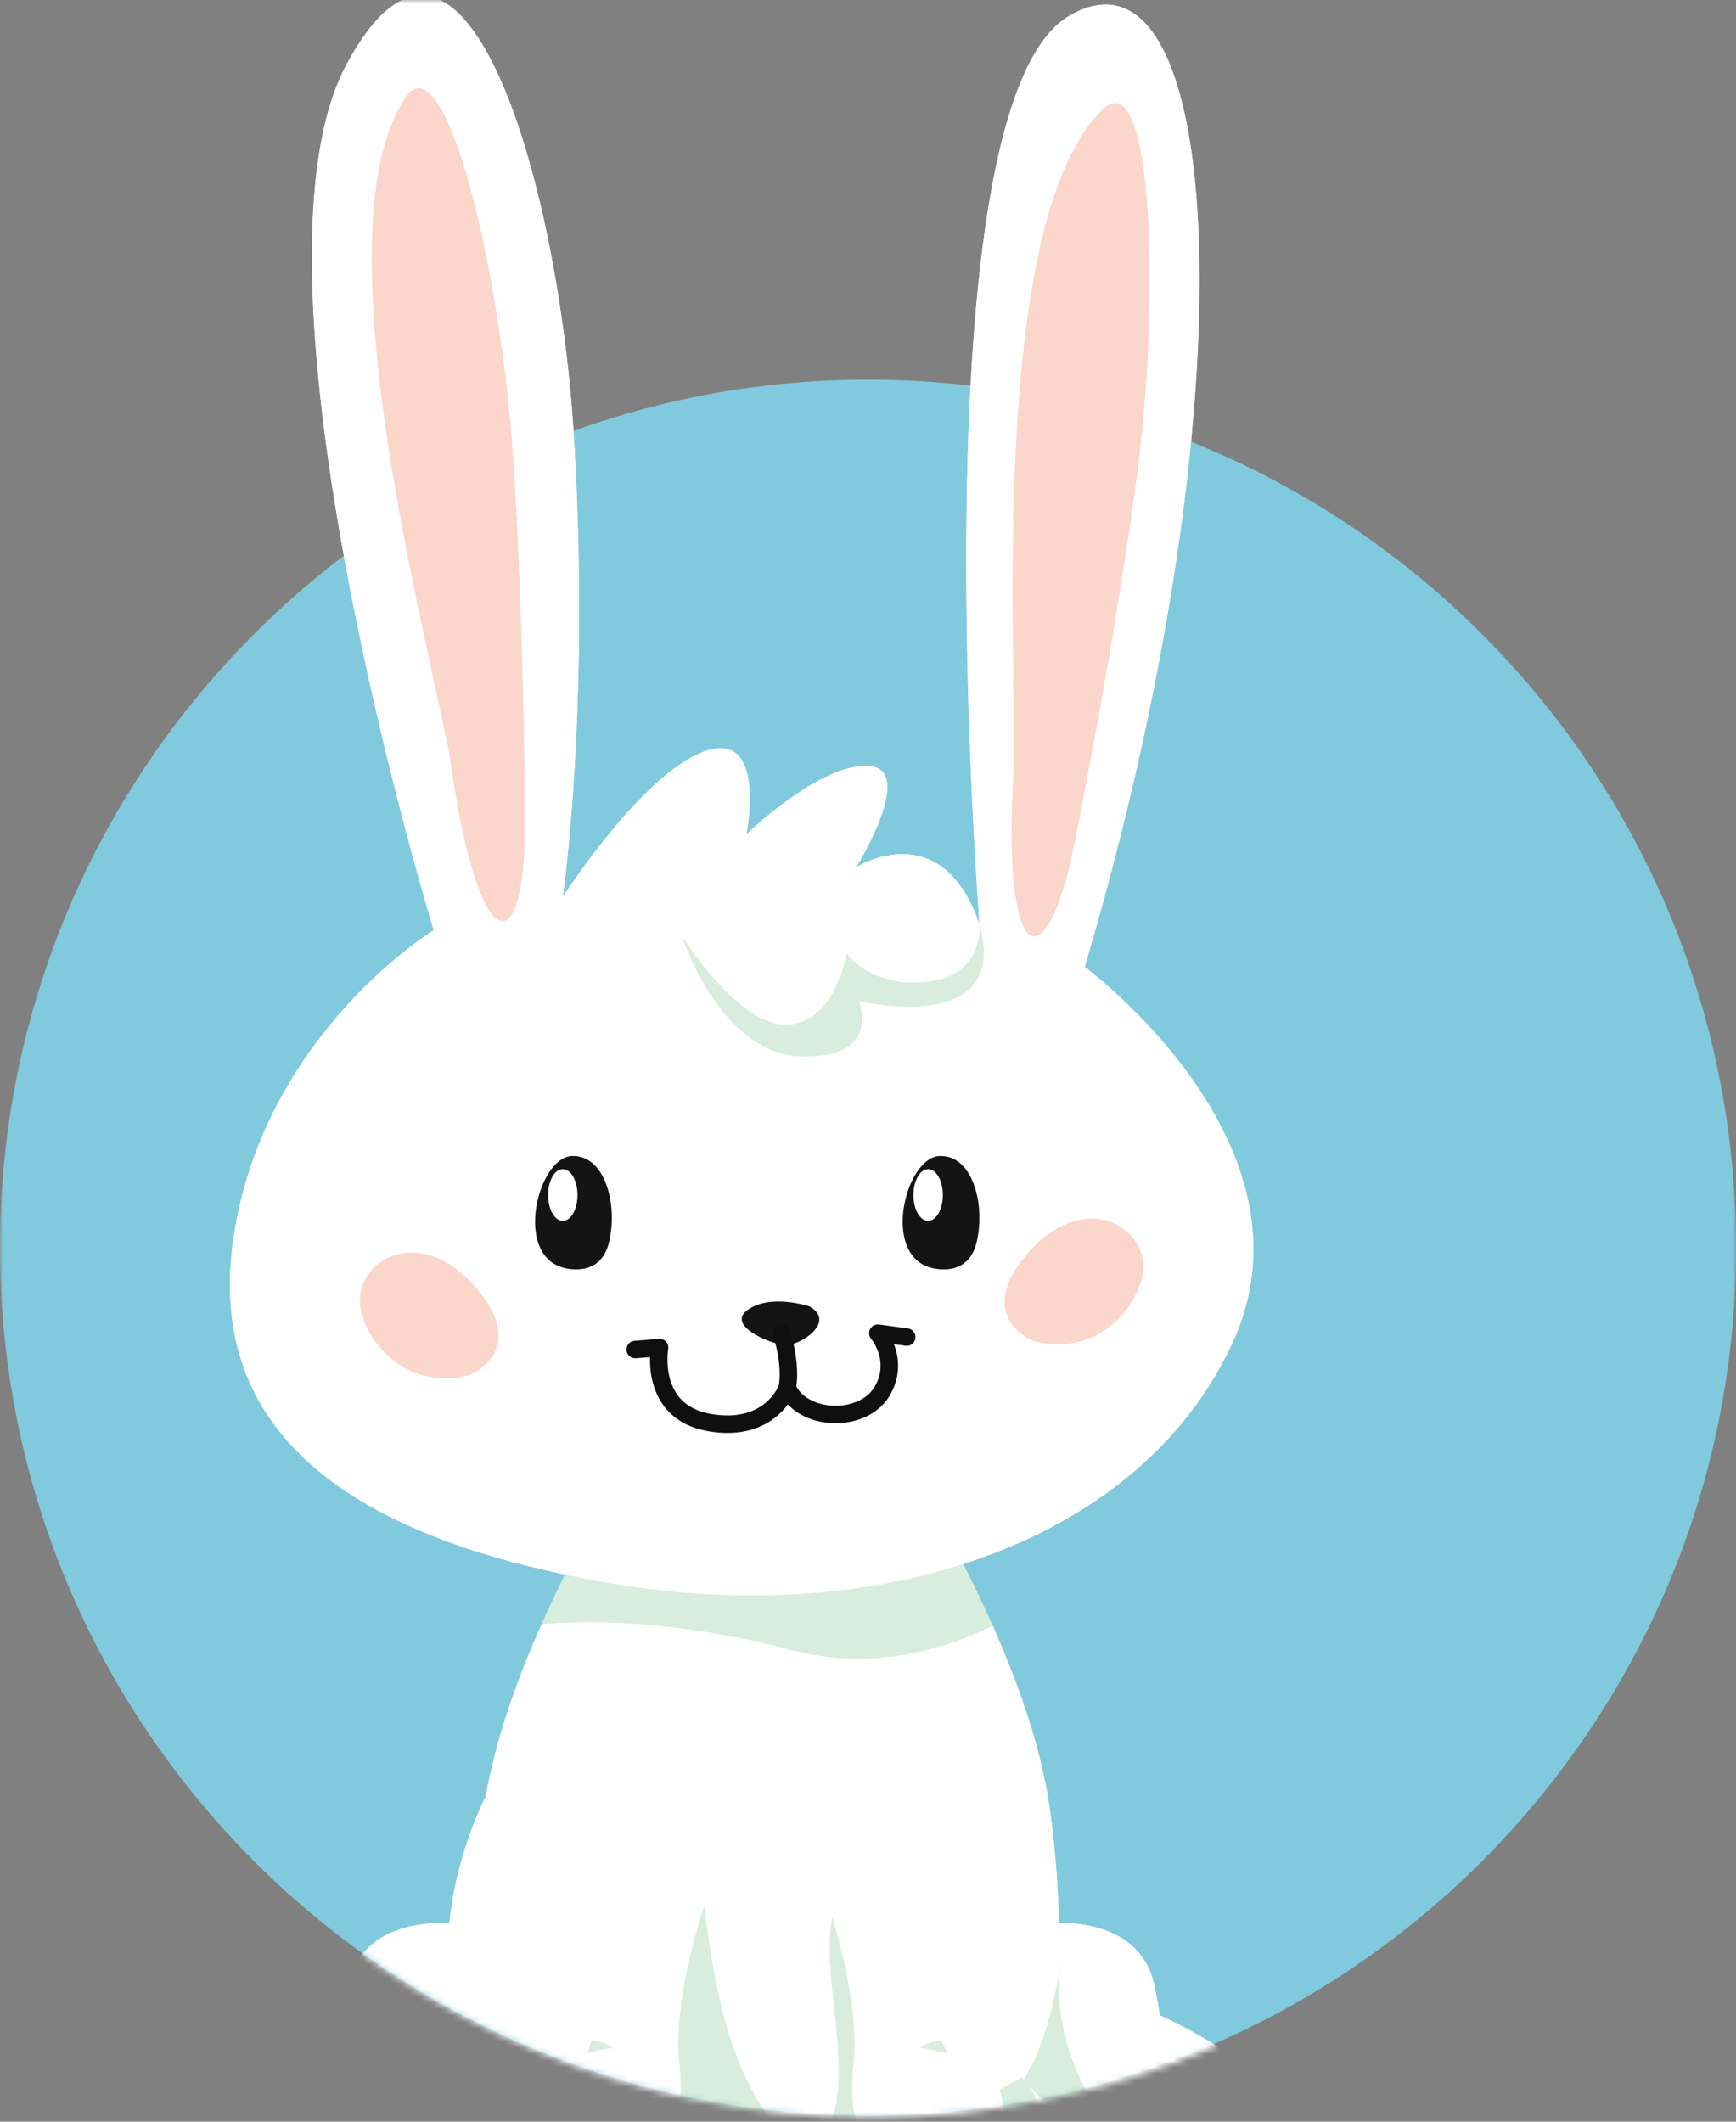
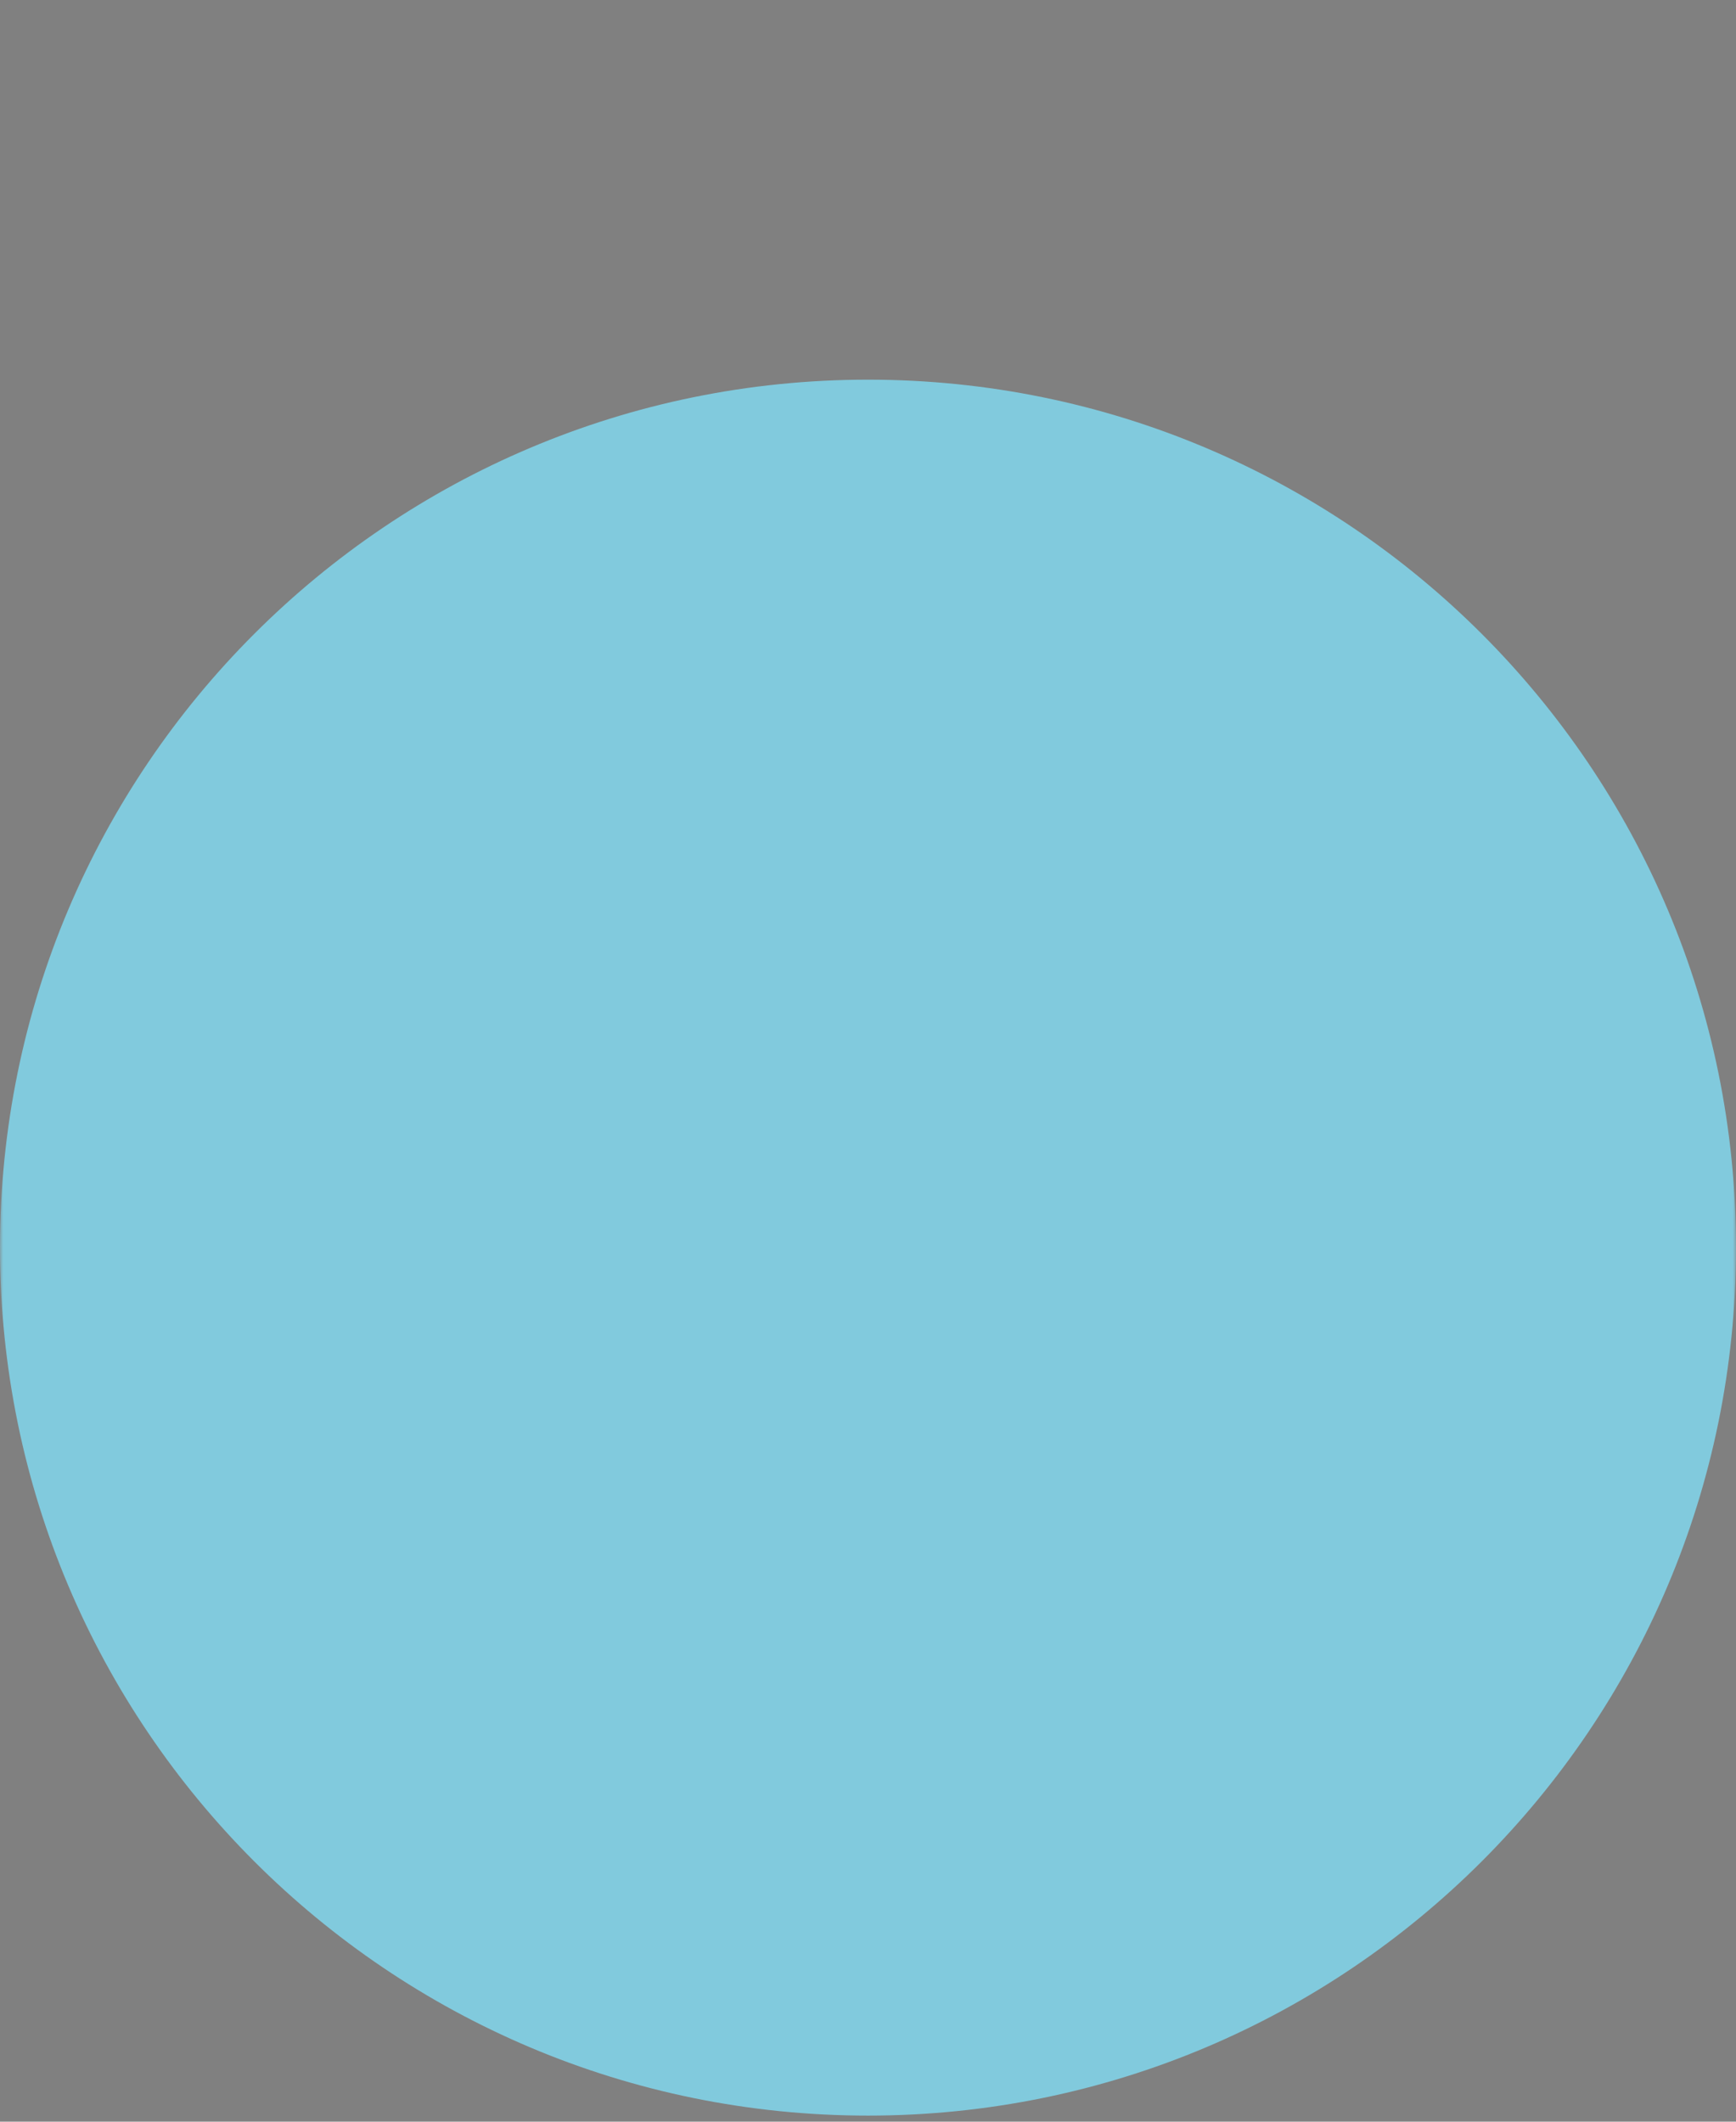
<svg xmlns="http://www.w3.org/2000/svg" width="270" height="330" viewBox="0 0 270 330" fill="none">
  <rect x="0" y="0" width="270" height="330" fill="#808080" stroke="none" />
  <mask id="mask0_3337_8155" style="mask-type:alpha" maskUnits="userSpaceOnUse" x="0" y="0" width="270" height="330">
    <rect width="270" height="330" fill="white" />
  </mask>
  <g mask="url(#mask0_3337_8155)">
    <path d="M135 329.053C209.559 329.053 270 268.611 270 194.053C270 119.494 209.559 59.053 135 59.053C60.441 59.053 0 119.494 0 194.053C0 268.611 60.441 329.053 135 329.053Z" fill="#81CADD" />
    <mask id="mask1_3337_8155" style="mask-type:luminance" maskUnits="userSpaceOnUse" x="0" y="-6" width="271" height="336">
-       <path d="M95.743 -5.625C21 -5.625 0 -5.625 0 194.03C0 268.773 60.591 329.363 135.333 329.363C210.076 329.363 270.665 268.773 270.665 194.03C270.665 7.389 226.225 -5.998 166.505 -5.999C156.505 -5.999 106.463 -5.625 95.743 -5.625Z" fill="white" />
-     </mask>
+       </mask>
    <g mask="url(#mask1_3337_8155)">
-       <path d="M180.366 313.457C180.131 311.841 179.845 310.242 179.507 308.693C177.471 299.556 167.743 299.052 164.681 299.118C164.445 288.077 162.981 279.442 162.981 279.442C161.466 270.608 158.15 261.352 154.397 252.886C152.899 249.52 151.334 246.289 149.769 243.242C168.619 237.2 183.883 225.654 191.642 208.909C205.981 177.925 168.686 150.392 168.686 150.392C195.025 61.496 190.482 -11.362 166.397 2.405C142.314 16.172 152.345 143.81 152.345 143.81C146.335 126.458 133.125 134.925 133.125 134.925C133.125 134.925 142.583 119.726 135.127 119.154C127.671 118.582 116.075 129.774 116.075 129.774C116.075 129.774 119.357 113.433 109.595 116.866C99.851 120.316 87.515 139.518 87.515 139.518C87.515 139.518 91.823 110.117 89.231 67.824C86.774 27.145 71.762 -22.823 53.973 9.877C36.201 42.561 67.454 144.668 67.454 144.668C67.454 144.668 41.637 160.454 36.486 191.424C31.673 220.253 50.961 237.133 87.919 244.892C86.674 247.365 85.445 249.941 84.25 252.617C80.446 261.149 77.081 270.524 75.549 279.442C75.549 279.442 70.921 288.196 69.911 299.168C69.911 299.168 56.582 297.805 54.175 308.693C53.838 310.242 53.535 311.841 53.317 313.457C48.166 315.813 32.953 323.47 35.645 330.86C38.877 339.729 48.739 340.334 67.066 337.709C67.589 337.641 68.093 337.541 68.598 337.422C73.63 337.777 79.218 337.641 83.559 336.616C88.878 338.534 96.451 337.49 102.106 333.35C102.359 333.165 102.611 332.964 102.863 332.761C102.863 332.761 104.245 332.592 105.137 330.102C109.277 330.489 113.971 330.674 119.273 330.573H120.485C123.582 330.606 126.443 330.54 129.119 330.388C130.566 330.304 131.946 330.204 133.293 330.085C134.185 332.576 135.565 332.745 135.565 332.745C135.817 332.945 136.07 333.132 136.322 333.333C141.338 337.018 147.85 338.23 152.983 337.137C156.77 337.658 161.113 337.693 165.101 337.422C165.589 337.541 166.094 337.641 166.633 337.709C184.961 340.334 194.839 339.729 198.054 330.86C200.747 323.47 185.533 315.813 180.382 313.457H180.366Z" fill="white" />
      <path d="M163.778 299.168C163.778 299.168 177.107 297.805 179.514 308.693C181.938 319.565 181.735 333.064 176.687 335.285C171.654 337.507 153.915 339.107 146.258 335.285C138.601 331.465 137.793 308.896 138.802 303.46C139.813 298.024 154.471 290.064 163.761 299.185L163.778 299.168Z" fill="white" />
      <path d="M178.704 312.734C178.704 312.734 201.273 322.009 198.041 330.861C194.809 339.714 184.949 340.337 166.62 337.71C148.292 335.085 150.698 307.282 178.704 312.734Z" fill="white" />
      <path d="M69.898 299.168C69.898 299.168 56.569 297.805 54.162 308.693C51.738 319.565 51.941 333.064 56.99 335.285C62.038 337.507 79.761 339.107 87.418 335.285C95.076 331.465 95.884 308.896 94.874 303.46C93.864 298.024 79.205 290.064 69.916 299.185L69.898 299.168Z" fill="white" />
      <path d="M123.666 256.807C134.302 259.467 144.94 257.498 154.398 252.886C146.673 235.518 137.046 221.515 137.046 221.515L119.257 223.501L101.468 221.515C101.468 221.515 91.925 235.383 84.234 252.634C97.412 251.574 111.145 253.475 123.666 256.825V256.807Z" fill="#D8EDDD" />
      <path d="M164.984 305.648C165.254 304.286 165.54 302.922 165.843 301.559C165.439 302.955 165.17 304.319 164.984 305.648Z" fill="white" />
      <path d="M164.988 305.648C163.743 311.807 162.564 317.867 159.266 323.404C164.096 329.193 170.458 334.327 177.19 338.467C170.256 328.503 163.288 318.085 164.988 305.648Z" fill="#D8EDDD" />
      <path d="M88.859 327.091C95.187 329.009 105.05 330.843 119.254 330.573H120.466C112.202 319.685 110.621 305.515 109.038 292.067C95.693 293.733 93.673 314.805 88.859 327.073V327.091Z" fill="#D8EDDD" />
      <path d="M130.554 294.675C126.094 304.319 133.164 319.734 129.106 330.404C138.918 329.866 145.988 328.284 150.784 326.719C146.324 318.455 143.866 309.35 138.296 300.683C136.58 298.108 130.554 292.94 130.554 294.658V294.675Z" fill="#D8EDDD" />
-       <path d="M168.709 150.408C168.709 150.408 206.005 177.942 191.665 208.926C177.326 239.91 137.303 253.121 96.441 246.49C53.945 239.606 31.326 222.406 36.493 191.44C41.659 160.456 67.459 144.686 67.459 144.686C67.459 144.686 36.206 42.578 53.978 9.878C71.767 -22.823 86.781 27.162 89.254 67.806C91.829 110.117 87.538 139.502 87.538 139.502C87.538 139.502 99.874 120.282 109.618 116.849C119.363 113.416 116.098 129.758 116.098 129.758C116.098 129.758 127.694 118.566 135.15 119.138C142.605 119.71 133.147 134.908 133.147 134.908C133.147 134.908 146.358 126.442 152.367 143.794C152.367 143.794 142.319 16.156 166.419 2.389C190.521 -11.379 195.047 61.478 168.709 150.376V150.408Z" fill="white" />
      <path d="M81.544 132.652C81.73 129.555 81.611 98.858 79.828 71.424C77.892 41.703 69.191 6.343 63.15 15.078C48.575 36.099 68.266 105.707 70.151 119.02C74.123 146.856 80.551 149.768 81.544 132.67V132.652Z" fill="#FBD6CB" />
      <path d="M166.078 135.869C166.868 132.873 172.894 102.781 176.631 75.533C180.67 46.03 179.222 9.643 171.548 16.981C153.068 34.67 158.436 106.803 157.63 120.233C155.946 148.289 161.668 152.446 166.06 135.885L166.078 135.869Z" fill="#FBD6CB" />
      <path d="M87.45 197.129C87.45 197.129 93.308 199.081 94.721 193.225C96.134 187.35 94.098 179.541 88.898 179.81C83.697 180.096 79.944 194.89 87.45 197.129Z" fill="#141414" />
      <path d="M144.622 197.129C144.622 197.129 150.496 199.081 151.893 193.225C153.306 187.35 151.27 179.541 146.07 179.81C140.869 180.096 137.116 194.89 144.622 197.129Z" fill="#141414" />
-       <path d="M125.907 203.203C125.907 203.203 120.067 201.201 116.415 203.641C112.763 206.065 119.579 208.926 121.901 209.211C124.224 209.498 130.215 205.645 125.907 203.203Z" fill="#141414" />
+       <path d="M125.907 203.203C125.907 203.203 120.067 201.201 116.415 203.641C112.763 206.065 119.579 208.926 121.901 209.211Z" fill="#141414" />
      <path d="M141.024 207.968L136.53 207.361C136.53 207.361 140.114 211.552 137.136 216.484C134.14 221.414 124.8 221.11 122.444 215.877C122.444 215.877 119.936 222.912 110.36 221.264C100.784 219.613 102.584 209.6 102.584 209.6L98.797 209.902" stroke="#0F0F0F" stroke-width="2.719" stroke-linecap="round" stroke-linejoin="round" />
      <path d="M122.437 215.877C122.437 215.877 123.212 212.629 121.562 207.361" stroke="#0F0F0F" stroke-width="2.719" stroke-linecap="round" stroke-linejoin="round" />
      <path d="M73.075 213.857C73.075 213.857 81.995 210.322 74.657 201.049C65.502 189.521 54.73 196.136 56.094 203.59C56.969 208.405 62.826 216.449 73.075 213.857Z" fill="#FBD6CB" />
      <path d="M160.713 208.589C160.713 208.589 151.793 205.055 159.13 195.781C168.286 184.253 179.057 190.868 177.694 198.323C176.82 203.137 170.962 211.181 160.713 208.589Z" fill="#FBD6CB" />
      <path d="M152.362 143.812C152.362 143.812 153.153 151.621 144.334 152.697C135.516 153.775 131.645 148.255 131.645 148.255C131.645 148.255 130.181 158.724 122.641 159.363C115.084 160.003 106.062 145.596 106.062 145.596C106.062 145.596 111.869 163.873 124.56 164.311C137.249 164.748 133.597 155.711 133.597 155.711C133.597 155.711 157.193 161.383 152.38 143.812H152.362Z" fill="#D8EDDD" />
      <path d="M95.916 336.246L102.849 332.762C102.849 332.762 106.838 332.29 105.644 320.795C104.449 309.318 110.978 292.083 110.978 292.083H85.397L88.106 305.161L85.969 319.263C85.969 319.263 78.042 325.357 80.853 330.103C83.664 334.849 88.258 335.555 95.898 336.246H95.916Z" fill="white" />
      <path d="M82.736 325.642C84.233 319.734 95.341 318.522 95.341 318.522C93.036 316.74 88.744 317.328 88.744 317.328C90.528 302.484 85.412 292.1 85.412 292.1C87.415 309.62 85.041 318.522 85.041 318.522C75.684 323.269 75.095 330.692 80.296 334.849C85.311 338.853 95.14 338.45 102.091 333.349C102.343 333.165 102.596 332.964 102.848 332.761C102.848 332.761 79.033 340.182 82.736 325.642Z" fill="#D8EDDD" />
      <path d="M142.485 336.246L135.55 332.762C135.55 332.762 131.562 332.29 132.757 320.795C133.951 309.318 127.422 292.083 127.422 292.083H153.003L150.294 305.161L152.449 319.263C152.449 319.263 160.375 325.357 157.565 330.103C154.754 334.849 150.159 335.555 142.518 336.246H142.485Z" fill="white" />
      <path d="M155.659 325.642C154.162 319.734 143.054 318.522 143.054 318.522C145.359 316.74 149.651 317.328 149.651 317.328C147.867 302.484 152.983 292.1 152.983 292.1C150.963 309.62 153.354 318.522 153.354 318.522C162.711 323.269 163.3 330.692 158.099 334.849C153.084 338.853 143.255 338.45 136.304 333.349C136.052 333.165 135.799 332.964 135.547 332.761C135.547 332.761 159.362 340.182 155.659 325.642Z" fill="#D8EDDD" />
      <path d="M54.967 312.732C54.967 312.732 32.397 321.99 35.629 330.859C38.86 339.728 48.722 340.335 67.051 337.708C85.379 335.083 82.972 307.28 54.967 312.732Z" fill="white" />
      <path d="M159.257 323.405C162.22 318.441 163.481 313.037 164.609 307.534C165.282 292.808 162.993 279.462 162.993 279.462C161.478 270.625 158.164 261.369 154.41 252.904C144.969 257.514 134.332 259.484 123.678 256.825C111.157 253.493 97.424 251.574 84.245 252.634C80.442 261.168 77.076 270.541 75.545 279.462C75.545 279.462 70.916 288.213 69.906 299.186C79.482 303.176 76.016 314.99 80.544 323.658C81.856 324.414 84.532 325.778 88.874 327.09C93.688 314.821 95.706 293.75 109.053 292.085C110.636 305.53 112.217 319.701 120.481 330.592C123.577 330.624 126.438 330.557 129.114 330.405C133.17 319.72 126.102 304.32 130.562 294.676C130.562 292.96 136.586 298.109 138.304 300.701C143.874 309.369 146.332 318.457 150.792 326.737C156.48 324.886 158.954 323.052 158.954 323.052C159.056 323.169 159.156 323.286 159.257 323.405Z" fill="white" />
      <path d="M89.82 185.87C89.82 188.093 88.793 189.893 87.53 189.893C86.269 189.893 85.242 188.093 85.242 185.87C85.242 183.647 86.269 181.847 87.53 181.847C88.793 181.847 89.82 183.647 89.82 185.87Z" fill="white" />
      <path d="M146.64 185.87C146.64 188.093 145.613 189.893 144.351 189.893C143.089 189.893 142.062 188.093 142.062 185.87C142.062 183.647 143.089 181.847 144.351 181.847C145.613 181.847 146.64 183.647 146.64 185.87Z" fill="white" />
    </g>
  </g>
</svg>